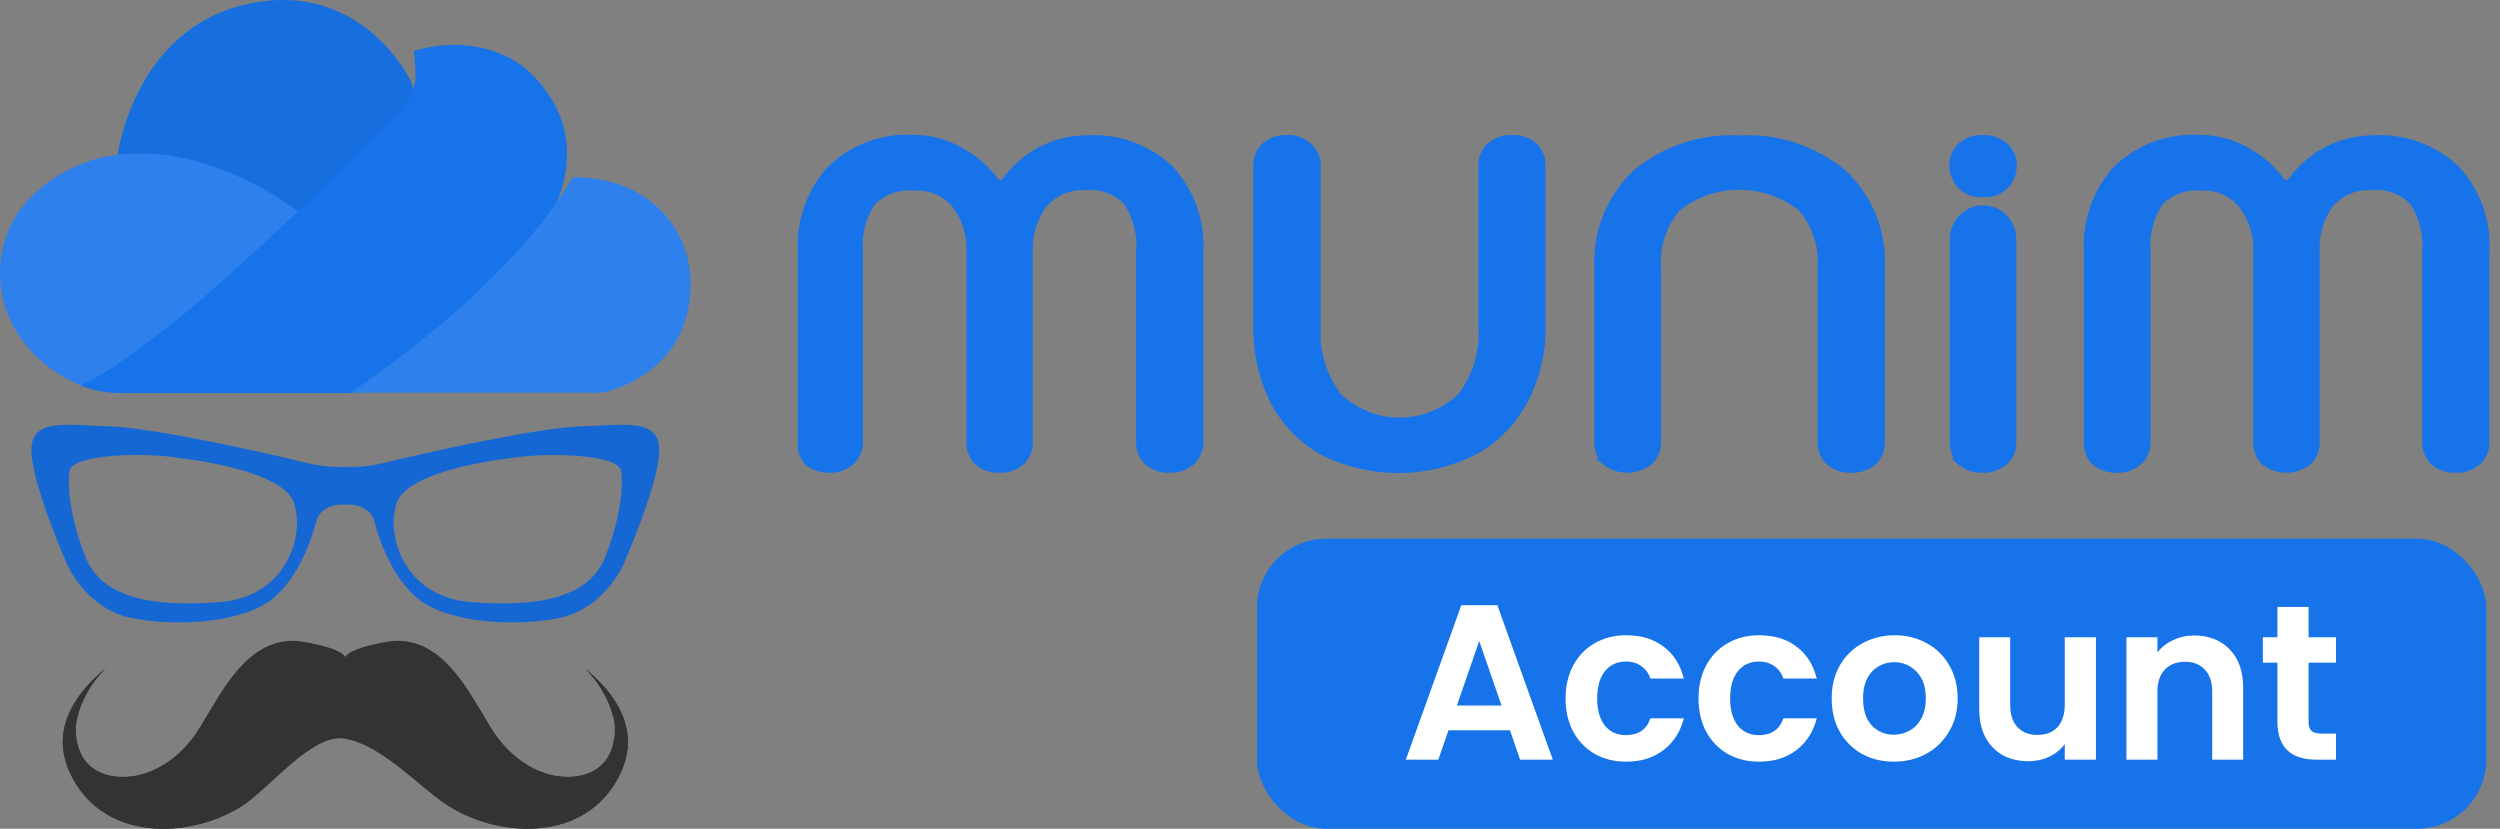
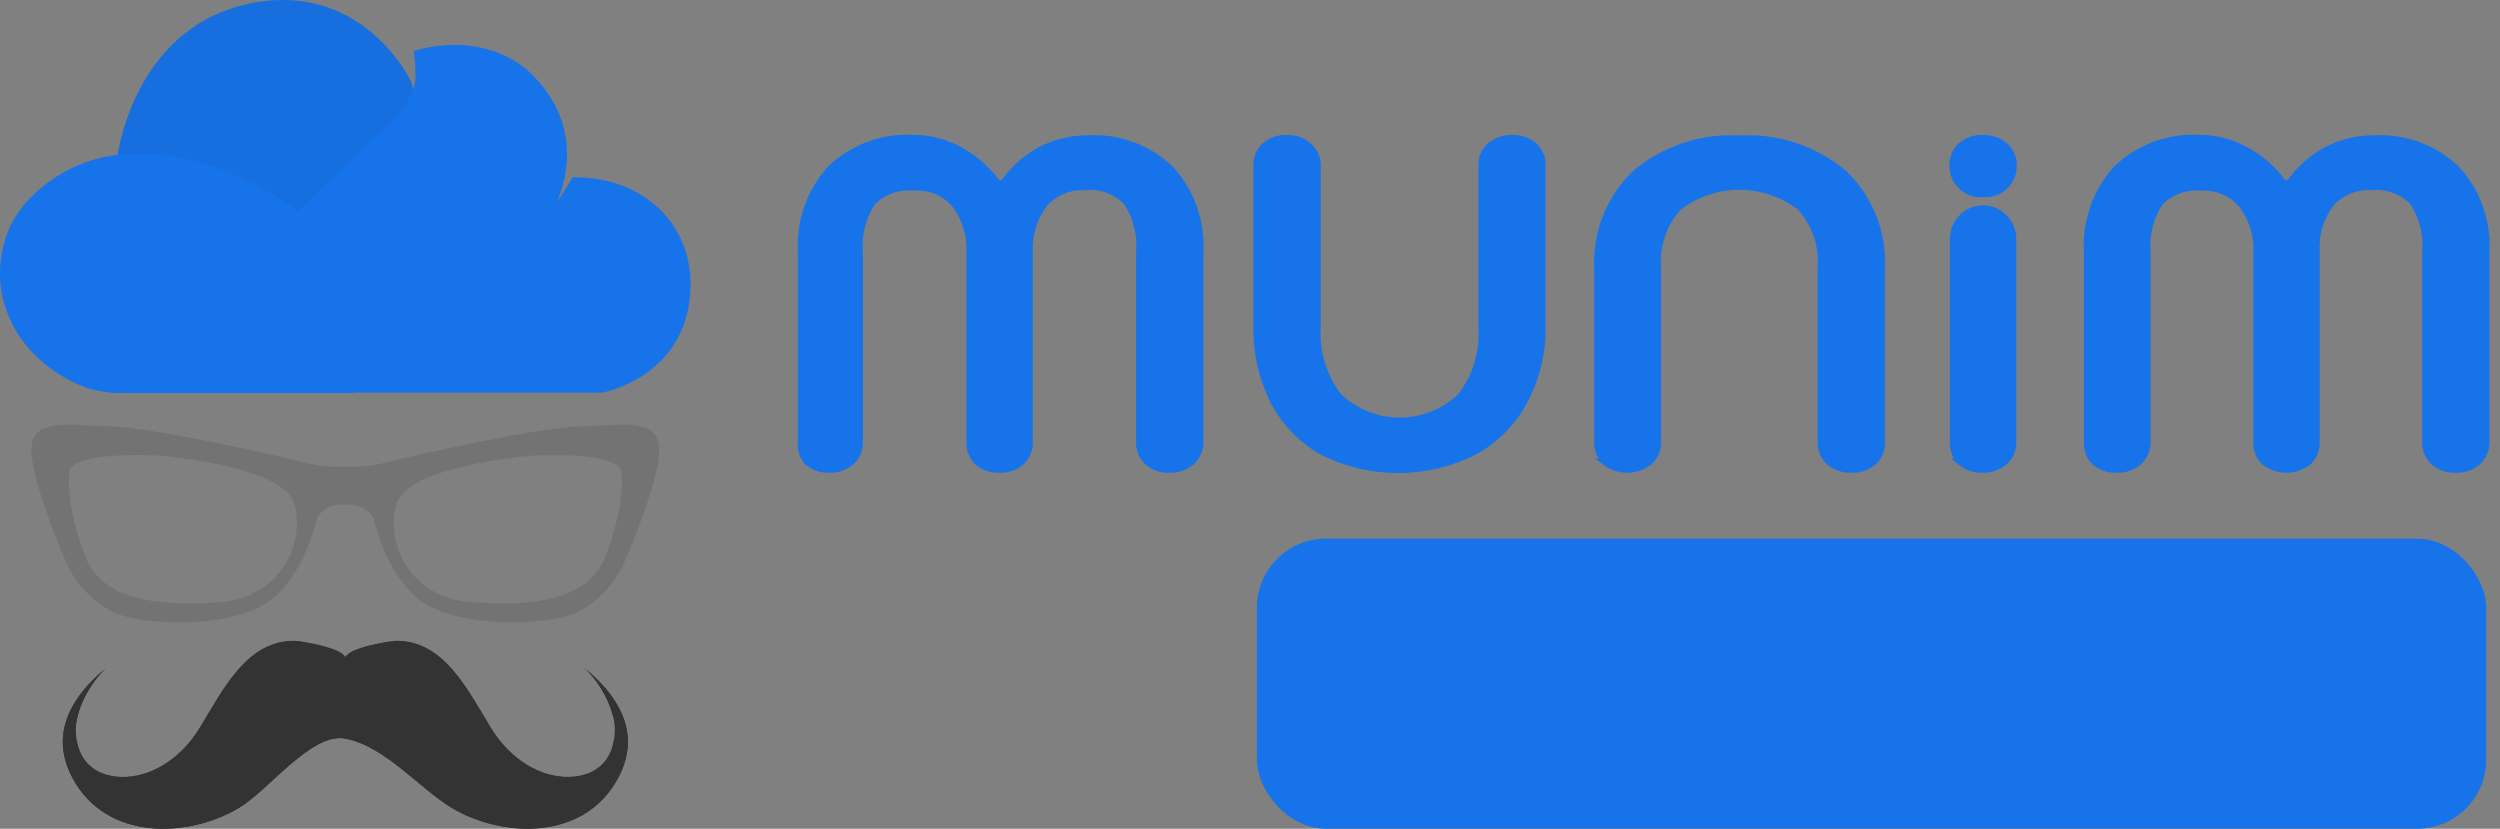
<svg xmlns="http://www.w3.org/2000/svg" width="181" height="60" viewBox="0 0 181 60" fill="none">
  <rect x="0" y="0" width="181" height="60" fill="#808080" stroke="none" />
  <path d="M42.22 48.298C43.3 49.176 44.494 51.19 44.513 52.765C44.543 55.322 42.851 56.344 40.9 56.261C38.729 56.17 36.741 54.702 35.502 52.651C33.782 49.802 32.09 46.399 28.698 46.411C28.312 46.413 25.283 46.879 25.001 47.615C24.718 46.879 21.689 46.413 21.304 46.411C17.912 46.399 16.219 49.802 14.499 52.651C13.262 54.702 11.273 56.17 9.103 56.261C7.153 56.342 5.46 55.321 5.491 52.765C5.508 51.192 6.701 49.176 7.784 48.298C5.413 50.221 3.446 52.953 5.25 56.328C7.703 60.914 13.638 60.673 17.293 58.494C19.508 57.175 22.516 53.032 25.001 53.47C25.001 53.472 25.001 53.476 25.001 53.476C27.854 54.001 30.479 57.165 32.708 58.492C36.364 60.671 42.298 60.912 44.752 56.326C46.558 52.953 44.591 50.221 42.22 48.298Z" fill="#333333" />
  <path d="M44.399 51.874C44.916 52.63 45.285 53.455 45.409 54.346C45.747 51.864 44.112 49.813 42.219 48.276C43.108 48.998 44.073 50.492 44.399 51.874Z" fill="#333333" />
  <path d="M5.604 51.874C5.928 50.492 6.893 48.998 7.784 48.276C5.889 49.813 4.256 51.866 4.594 54.349C4.718 53.457 5.087 52.63 5.604 51.874Z" fill="#333333" />
  <path d="M5.54 53.509C5.509 53.696 5.491 53.88 5.489 54.059C5.458 56.616 7.151 57.638 9.101 57.557C11.272 57.465 13.26 55.998 14.497 53.947C16.217 51.1 17.91 47.695 21.302 47.707C21.687 47.709 24.716 48.175 24.998 48.911C25.281 48.175 28.31 47.709 28.695 47.707C32.087 47.695 33.78 51.098 35.5 53.947C36.737 55.998 38.727 57.465 40.898 57.557C42.848 57.638 44.541 56.616 44.51 54.059C44.508 53.88 44.49 53.696 44.459 53.509C44.172 55.504 42.638 56.314 40.898 56.241C38.727 56.15 36.739 54.683 35.5 52.632C33.78 49.784 32.087 46.38 28.695 46.392C28.31 46.394 25.281 46.86 24.998 47.596C24.718 46.862 21.689 46.396 21.303 46.394C17.912 46.382 16.219 49.784 14.499 52.634C13.262 54.685 11.272 56.152 9.103 56.243C7.361 56.314 5.827 55.504 5.54 53.509Z" fill="#333333" />
  <path d="M42.22 48.298C43.125 49.034 44.108 50.569 44.413 51.973C44.44 51.762 44.457 51.541 44.453 51.304C44.451 51.055 44.413 50.794 44.358 50.526C43.779 49.695 43.022 48.951 42.22 48.298Z" fill="#333333" />
  <path d="M5.478 50.771C5.449 50.954 5.431 51.132 5.429 51.304C5.425 51.677 5.46 52.014 5.524 52.322C5.726 50.83 6.798 49.095 7.779 48.299C6.901 49.014 6.076 49.841 5.478 50.771Z" fill="#333333" />
  <path d="M45.366 52.794C45.292 53.455 45.079 54.146 44.694 54.865C42.24 59.452 36.306 59.211 32.65 57.032C30.423 55.704 27.799 52.541 24.943 52.016C24.943 52.016 24.943 52.012 24.943 52.01C22.458 51.572 19.45 55.714 17.235 57.034C13.578 59.211 7.645 59.454 5.192 54.867C4.88 54.286 4.683 53.722 4.579 53.179C4.468 54.154 4.65 55.206 5.252 56.328C7.705 60.915 13.639 60.674 17.295 58.495C19.508 57.176 22.516 53.032 25.001 53.47C25.001 53.472 25.001 53.476 25.001 53.476C27.857 54.001 30.481 57.165 32.708 58.492C36.364 60.671 42.298 60.912 44.752 56.326C45.432 55.055 45.576 53.876 45.366 52.794Z" fill="#333333" />
-   <path d="M25.002 36.531C26.694 36.45 27.067 37.592 27.067 37.592C27.067 37.592 27.893 41.383 30.234 43.323C32.422 45.134 37.397 45.4 40.564 44.722C43.731 44.045 45.11 40.932 45.11 40.932C45.11 40.932 47.682 35.109 47.727 32.673C47.773 30.235 45.247 30.778 42.079 30.868C38.912 30.957 30.468 32.853 27.941 33.485C26.697 33.796 25.697 33.835 25.002 33.791C24.31 33.833 23.308 33.796 22.063 33.485C19.539 32.853 11.092 30.957 7.922 30.868C4.755 30.775 2.228 30.235 2.274 32.673C2.32 35.112 4.891 40.932 4.891 40.932C4.891 40.932 6.27 44.045 9.437 44.722C12.604 45.4 17.583 45.137 19.767 43.323C22.108 41.383 22.934 37.592 22.934 37.592C22.934 37.592 23.31 36.45 25.002 36.531ZM43.828 40.299C42.635 43.367 38.824 43.955 34.093 43.594C29.365 43.233 27.896 38.9 28.722 36.419C29.548 33.939 36.987 33.169 36.987 33.169C39.191 32.763 44.794 32.808 44.976 34.118C45.11 35.059 45.022 37.231 43.828 40.299ZM5.031 34.115C5.213 32.805 10.816 32.76 13.02 33.166C13.02 33.166 20.459 33.933 21.285 36.416C22.111 38.9 20.642 43.23 15.914 43.592C11.183 43.955 7.372 43.367 6.179 40.299C4.983 37.231 4.897 35.059 5.031 34.115Z" fill="#1773EA" />
  <path d="M25.002 36.531C26.694 36.45 27.067 37.592 27.067 37.592C27.067 37.592 27.893 41.383 30.234 43.323C32.422 45.134 37.397 45.4 40.564 44.722C43.731 44.045 45.11 40.932 45.11 40.932C45.11 40.932 47.682 35.109 47.727 32.673C47.773 30.235 45.247 30.778 42.079 30.868C38.912 30.957 30.468 32.853 27.941 33.485C26.697 33.796 25.697 33.835 25.002 33.791C24.31 33.833 23.308 33.796 22.063 33.485C19.539 32.853 11.092 30.957 7.922 30.868C4.755 30.775 2.228 30.235 2.274 32.673C2.32 35.112 4.891 40.932 4.891 40.932C4.891 40.932 6.27 44.045 9.437 44.722C12.604 45.4 17.583 45.137 19.767 43.323C22.108 41.383 22.934 37.592 22.934 37.592C22.934 37.592 23.31 36.45 25.002 36.531ZM43.828 40.299C42.635 43.367 38.824 43.955 34.093 43.594C29.365 43.233 27.896 38.9 28.722 36.419C29.548 33.939 36.987 33.169 36.987 33.169C39.191 32.763 44.794 32.808 44.976 34.118C45.11 35.059 45.022 37.231 43.828 40.299ZM5.031 34.115C5.213 32.805 10.816 32.76 13.02 33.166C13.02 33.166 20.459 33.933 21.285 36.416C22.111 38.9 20.642 43.23 15.914 43.592C11.183 43.955 7.372 43.367 6.179 40.299C4.983 37.231 4.897 35.059 5.031 34.115Z" fill="black" fill-opacity="0.1" />
  <path d="M8.469 11.507C8.469 11.507 9.52 2.197 17.846 0.308C26.172 -1.581 29.73 5.834 29.73 5.834C29.73 5.834 30.157 6.883 30.299 9.401C30.299 9.401 24.25 16.536 22.4 18.005C22.4 18.005 16.403 13.22 8.469 11.507Z" fill="#1773EA" />
  <path d="M8.469 11.507C8.469 11.507 9.52 2.197 17.846 0.308C26.172 -1.581 29.73 5.834 29.73 5.834C29.73 5.834 30.157 6.883 30.299 9.401C30.299 9.401 24.25 16.536 22.4 18.005C22.4 18.005 16.403 13.22 8.469 11.507Z" fill="black" fill-opacity="0.05" />
  <path d="M21.975 15.657C22.071 15.549 19.748 14.071 19.634 14.006C15.971 11.925 12.225 10.638 7.992 11.285C4.911 11.756 1.475 14.055 0.451 17.098C-1.115 21.75 1.541 26.278 6.177 28.038C6.177 28.038 17.207 20.973 21.975 15.657Z" fill="#1773EA" />
-   <path d="M21.975 15.657C22.071 15.549 19.748 14.071 19.634 14.006C15.971 11.925 12.225 10.638 7.992 11.285C4.911 11.756 1.475 14.055 0.451 17.098C-1.115 21.75 1.541 26.278 6.177 28.038C6.177 28.038 17.207 20.973 21.975 15.657Z" fill="white" fill-opacity="0.1" />
  <path d="M29.945 3.696C30.022 3.674 30.09 5.459 30.084 5.566C29.95 7.742 27.883 9.16 26.46 10.575C24.631 12.395 22.77 14.186 20.884 15.949C16.872 19.697 12.761 23.523 8.17 26.588C7.46 27.063 6.627 27.525 5.859 27.905C5.859 27.905 6.856 28.457 8.881 28.457H25.604C25.604 28.457 36.35 21.113 40.121 15.027C40.121 15.027 43.181 9.641 38.2 5.095C38.2 5.095 35.211 2.157 29.945 3.696Z" fill="#1773EA" />
  <path d="M41.442 12.832C41.442 12.832 37.884 19.966 25.359 28.43H43.577C43.577 28.43 48.843 27.521 49.839 22.275C50.836 17.029 47.135 12.762 41.442 12.832Z" fill="#1773EA" />
-   <path d="M41.442 12.832C41.442 12.832 37.884 19.966 25.359 28.43H43.577C43.577 28.43 48.843 27.521 49.839 22.275C50.836 17.029 47.135 12.762 41.442 12.832Z" fill="white" fill-opacity="0.1" />
  <path fill-rule="evenodd" clip-rule="evenodd" d="M58.467 33.444C58.907 33.812 59.468 34.002 60.039 33.978C60.606 33.998 61.161 33.808 61.6 33.444C61.805 33.26 61.967 33.033 62.075 32.779C62.183 32.525 62.234 32.249 62.225 31.973V18.275C62.111 16.995 62.434 15.714 63.14 14.646C63.532 14.247 64.007 13.942 64.531 13.753C65.055 13.565 65.614 13.497 66.167 13.556C66.722 13.514 67.28 13.604 67.796 13.818C68.312 14.031 68.772 14.364 69.139 14.788C69.899 15.782 70.281 17.02 70.216 18.275V31.973C70.204 32.244 70.247 32.515 70.343 32.768C70.44 33.021 70.587 33.251 70.776 33.444C71.221 33.813 71.784 34.003 72.359 33.978C72.93 34.005 73.491 33.814 73.931 33.444C74.131 33.258 74.288 33.03 74.39 32.776C74.492 32.521 74.538 32.247 74.523 31.973V18.275C74.458 17.009 74.84 15.762 75.6 14.755C75.969 14.338 76.425 14.01 76.936 13.797C77.447 13.584 77.999 13.49 78.551 13.524C79.104 13.464 79.663 13.531 80.187 13.719C80.711 13.908 81.186 14.214 81.577 14.613C82.287 15.68 82.614 16.961 82.503 18.242V31.973C82.489 32.247 82.534 32.521 82.637 32.776C82.739 33.03 82.896 33.258 83.096 33.444C83.536 33.814 84.097 34.005 84.668 33.978C85.243 34.003 85.806 33.813 86.251 33.444C86.454 33.259 86.615 33.032 86.722 32.778C86.83 32.524 86.882 32.249 86.876 31.973V18.275C86.939 17.172 86.78 16.067 86.41 15.028C86.04 13.989 85.466 13.036 84.722 12.227C83.924 11.472 82.983 10.889 81.955 10.515C80.927 10.14 79.835 9.981 78.745 10.047C77.504 10.042 76.282 10.353 75.191 10.952C74.236 11.495 73.407 12.238 72.757 13.131C72.718 13.183 72.668 13.225 72.61 13.254C72.552 13.283 72.488 13.298 72.424 13.298C72.359 13.298 72.295 13.283 72.237 13.254C72.179 13.225 72.129 13.183 72.09 13.131C71.422 12.235 70.574 11.492 69.602 10.952C68.556 10.335 67.366 10.011 66.156 10.015C65.064 9.949 63.97 10.109 62.941 10.483C61.912 10.858 60.969 11.44 60.168 12.194C59.424 13.003 58.849 13.955 58.479 14.995C58.109 16.034 57.951 17.139 58.014 18.242V31.973C57.982 32.236 58.005 32.504 58.083 32.758C58.161 33.012 58.292 33.246 58.467 33.444ZM95.771 32.714C97.47 33.56 99.338 34 101.231 34C103.124 34 104.992 33.56 106.691 32.714C108.232 31.885 109.498 30.615 110.331 29.063C111.231 27.394 111.684 25.516 111.645 23.615V12.02C111.658 11.748 111.613 11.477 111.513 11.225C111.413 10.973 111.259 10.746 111.063 10.559C110.621 10.186 110.056 9.995 109.48 10.026C108.89 10 108.313 10.203 107.865 10.592C107.671 10.773 107.519 10.994 107.418 11.241C107.318 11.488 107.272 11.753 107.283 12.02V23.658C107.413 25.477 106.868 27.28 105.754 28.715C104.556 29.852 102.976 30.484 101.333 30.484C99.691 30.484 98.11 29.852 96.913 28.715C95.802 27.278 95.254 25.478 95.373 23.658V12.02C95.381 11.75 95.33 11.481 95.221 11.234C95.113 10.987 94.951 10.767 94.748 10.592C94.535 10.395 94.285 10.244 94.013 10.146C93.741 10.049 93.453 10.008 93.165 10.026C92.593 9.993 92.03 10.184 91.593 10.559C91.393 10.743 91.237 10.97 91.134 11.222C91.032 11.475 90.986 11.747 91 12.02V23.56C90.951 25.489 91.38 27.4 92.25 29.118C93.061 30.631 94.283 31.879 95.771 32.714ZM116.233 33.444C116.688 33.79 117.241 33.977 117.81 33.977C118.379 33.977 118.933 33.79 119.388 33.444C119.592 33.26 119.754 33.033 119.862 32.779C119.97 32.525 120.022 32.249 120.013 31.973V19.343C119.955 18.55 120.06 17.755 120.319 17.005C120.578 16.255 120.987 15.567 121.52 14.984C122.789 14.015 124.335 13.491 125.925 13.491C127.514 13.491 129.061 14.015 130.329 14.984C130.866 15.565 131.278 16.252 131.539 17.003C131.801 17.753 131.906 18.55 131.848 19.343V31.973C131.838 32.247 131.885 32.519 131.987 32.773C132.09 33.027 132.244 33.255 132.44 33.444C132.894 33.811 133.464 34.001 134.045 33.978C134.619 34.003 135.183 33.813 135.628 33.444C135.825 33.256 135.98 33.028 136.083 32.774C136.185 32.52 136.232 32.247 136.22 31.973V19.474C136.289 18.188 136.08 16.903 135.608 15.708C135.135 14.513 134.411 13.436 133.485 12.554C131.373 10.79 128.68 9.898 125.946 10.058C123.212 9.898 120.52 10.79 118.408 12.554C117.484 13.438 116.761 14.514 116.288 15.709C115.816 16.904 115.606 18.189 115.673 19.474V32.005C115.663 32.274 115.711 32.542 115.813 32.79C115.915 33.039 116.069 33.262 116.265 33.444H116.233ZM141.949 33.444C142.394 33.813 142.958 34.003 143.533 33.978C144.103 33.998 144.661 33.808 145.105 33.444C145.313 33.263 145.477 33.037 145.586 32.782C145.694 32.527 145.743 32.25 145.729 31.973V17.294C145.729 16.716 145.503 16.162 145.099 15.753C144.695 15.344 144.147 15.115 143.576 15.115C143.004 15.115 142.457 15.344 142.053 15.753C141.649 16.162 141.422 16.716 141.422 17.294V31.973C141.406 32.244 141.448 32.516 141.544 32.77C141.641 33.023 141.79 33.253 141.982 33.444H141.949ZM143.371 14.025C142.845 14.025 142.341 13.814 141.97 13.438C141.598 13.062 141.389 12.552 141.389 12.02C141.378 11.748 141.425 11.476 141.527 11.224C141.63 10.972 141.785 10.745 141.982 10.559C142.424 10.186 142.989 9.995 143.565 10.026C144.136 10.001 144.696 10.191 145.137 10.559C145.345 10.738 145.509 10.963 145.618 11.216C145.726 11.469 145.775 11.744 145.762 12.02C145.762 12.283 145.71 12.544 145.611 12.787C145.511 13.03 145.365 13.251 145.181 13.438C144.997 13.624 144.779 13.771 144.539 13.872C144.298 13.973 144.04 14.025 143.78 14.025H143.371ZM151.674 33.444C152.114 33.814 152.675 34.005 153.246 33.978C153.821 34.003 154.385 33.813 154.829 33.444C155.032 33.259 155.193 33.032 155.301 32.778C155.409 32.524 155.461 32.249 155.454 31.973V18.275C155.34 16.995 155.663 15.714 156.369 14.646C156.761 14.247 157.236 13.942 157.76 13.753C158.284 13.565 158.843 13.497 159.396 13.556C159.945 13.525 160.495 13.623 161.001 13.843C161.507 14.062 161.957 14.396 162.314 14.82C163.078 15.813 163.461 17.052 163.391 18.308V31.973C163.376 32.244 163.418 32.516 163.515 32.769C163.611 33.023 163.76 33.253 163.951 33.444C164.406 33.79 164.96 33.977 165.529 33.977C166.098 33.977 166.651 33.79 167.106 33.444C167.306 33.258 167.463 33.03 167.565 32.776C167.668 32.521 167.713 32.247 167.699 31.973V18.275C167.612 17.015 167.975 15.767 168.722 14.755C169.09 14.338 169.546 14.01 170.057 13.797C170.569 13.584 171.121 13.49 171.672 13.524C172.225 13.465 172.784 13.532 173.308 13.72C173.832 13.909 174.307 14.214 174.699 14.613C175.405 15.682 175.728 16.962 175.614 18.242V31.973C175.602 32.247 175.649 32.52 175.752 32.774C175.854 33.028 176.009 33.256 176.206 33.444C176.651 33.813 177.215 34.003 177.789 33.978C178.361 34.005 178.922 33.814 179.362 33.444C179.566 33.26 179.728 33.033 179.836 32.779C179.944 32.525 179.995 32.249 179.986 31.973V18.275C180.05 17.172 179.892 16.067 179.522 15.028C179.151 13.988 178.577 13.035 177.832 12.227C177.033 11.472 176.089 10.889 175.06 10.514C174.031 10.14 172.937 9.981 171.845 10.047C170.607 10.041 169.388 10.353 168.302 10.952C167.347 11.495 166.517 12.238 165.868 13.131C165.829 13.183 165.778 13.225 165.72 13.254C165.662 13.283 165.599 13.298 165.534 13.298C165.469 13.298 165.406 13.283 165.348 13.254C165.29 13.225 165.239 13.183 165.2 13.131C164.533 12.235 163.685 11.492 162.712 10.952C161.662 10.336 160.469 10.013 159.256 10.015C158.165 9.948 157.073 10.107 156.045 10.482C155.018 10.857 154.077 11.439 153.279 12.194C152.534 13.003 151.96 13.955 151.589 14.995C151.219 16.034 151.061 17.139 151.125 18.242V31.973C151.105 32.244 151.144 32.516 151.239 32.77C151.333 33.024 151.482 33.254 151.674 33.444Z" fill="#1773EA" stroke="#1773EA" stroke-width="0.5" />
  <rect x="91" y="39" width="89" height="21" rx="5" fill="#1773EA" />
-   <path d="M109.319 52.872H104.871L104.135 55H101.783L105.799 43.816H108.407L112.423 55H110.055L109.319 52.872ZM108.711 51.08L107.095 46.408L105.479 51.08H108.711ZM113.348 50.568C113.348 49.651 113.535 48.851 113.908 48.168C114.282 47.475 114.799 46.941 115.46 46.568C116.122 46.184 116.879 45.992 117.732 45.992C118.831 45.992 119.738 46.269 120.452 46.824C121.178 47.368 121.663 48.136 121.908 49.128H119.492C119.364 48.744 119.146 48.445 118.836 48.232C118.538 48.008 118.164 47.896 117.716 47.896C117.076 47.896 116.57 48.131 116.196 48.6C115.823 49.059 115.636 49.715 115.636 50.568C115.636 51.411 115.823 52.067 116.196 52.536C116.57 52.995 117.076 53.224 117.716 53.224C118.623 53.224 119.215 52.819 119.492 52.008H121.908C121.663 52.968 121.178 53.731 120.452 54.296C119.727 54.861 118.82 55.144 117.732 55.144C116.879 55.144 116.122 54.957 115.46 54.584C114.799 54.2 114.282 53.667 113.908 52.984C113.535 52.291 113.348 51.485 113.348 50.568ZM122.973 50.568C122.973 49.651 123.16 48.851 123.533 48.168C123.907 47.475 124.424 46.941 125.085 46.568C125.747 46.184 126.504 45.992 127.357 45.992C128.456 45.992 129.363 46.269 130.077 46.824C130.803 47.368 131.288 48.136 131.533 49.128H129.117C128.989 48.744 128.771 48.445 128.461 48.232C128.163 48.008 127.789 47.896 127.341 47.896C126.701 47.896 126.195 48.131 125.821 48.6C125.448 49.059 125.261 49.715 125.261 50.568C125.261 51.411 125.448 52.067 125.821 52.536C126.195 52.995 126.701 53.224 127.341 53.224C128.248 53.224 128.84 52.819 129.117 52.008H131.533C131.288 52.968 130.803 53.731 130.077 54.296C129.352 54.861 128.445 55.144 127.357 55.144C126.504 55.144 125.747 54.957 125.085 54.584C124.424 54.2 123.907 53.667 123.533 52.984C123.16 52.291 122.973 51.485 122.973 50.568ZM137.11 55.144C136.257 55.144 135.489 54.957 134.806 54.584C134.124 54.2 133.585 53.661 133.19 52.968C132.806 52.275 132.614 51.475 132.614 50.568C132.614 49.661 132.812 48.861 133.206 48.168C133.612 47.475 134.161 46.941 134.854 46.568C135.548 46.184 136.321 45.992 137.174 45.992C138.028 45.992 138.801 46.184 139.494 46.568C140.188 46.941 140.732 47.475 141.126 48.168C141.532 48.861 141.734 49.661 141.734 50.568C141.734 51.475 141.526 52.275 141.11 52.968C140.705 53.661 140.15 54.2 139.446 54.584C138.753 54.957 137.974 55.144 137.11 55.144ZM137.11 53.192C137.516 53.192 137.894 53.096 138.246 52.904C138.609 52.701 138.897 52.403 139.11 52.008C139.324 51.613 139.43 51.133 139.43 50.568C139.43 49.725 139.206 49.08 138.758 48.632C138.321 48.173 137.782 47.944 137.142 47.944C136.502 47.944 135.964 48.173 135.526 48.632C135.1 49.08 134.886 49.725 134.886 50.568C134.886 51.411 135.094 52.061 135.51 52.52C135.937 52.968 136.47 53.192 137.11 53.192ZM151.745 46.136V55H149.489V53.88C149.201 54.264 148.823 54.568 148.353 54.792C147.895 55.005 147.393 55.112 146.849 55.112C146.156 55.112 145.543 54.968 145.009 54.68C144.476 54.381 144.055 53.949 143.745 53.384C143.447 52.808 143.297 52.125 143.297 51.336V46.136H145.537V51.016C145.537 51.72 145.713 52.264 146.065 52.648C146.417 53.021 146.897 53.208 147.505 53.208C148.124 53.208 148.609 53.021 148.961 52.648C149.313 52.264 149.489 51.72 149.489 51.016V46.136H151.745ZM158.868 46.008C159.924 46.008 160.777 46.344 161.428 47.016C162.078 47.677 162.404 48.605 162.404 49.8V55H160.164V50.104C160.164 49.4 159.988 48.861 159.636 48.488C159.284 48.104 158.804 47.912 158.196 47.912C157.577 47.912 157.086 48.104 156.724 48.488C156.372 48.861 156.196 49.4 156.196 50.104V55H153.956V46.136H156.196V47.24C156.494 46.856 156.873 46.557 157.332 46.344C157.801 46.12 158.313 46.008 158.868 46.008ZM167.142 47.976V52.264C167.142 52.563 167.211 52.781 167.35 52.92C167.499 53.048 167.744 53.112 168.086 53.112H169.126V55H167.718C165.83 55 164.886 54.083 164.886 52.248V47.976H163.83V46.136H164.886V43.944H167.142V46.136H169.126V47.976H167.142Z" fill="white" />
</svg>